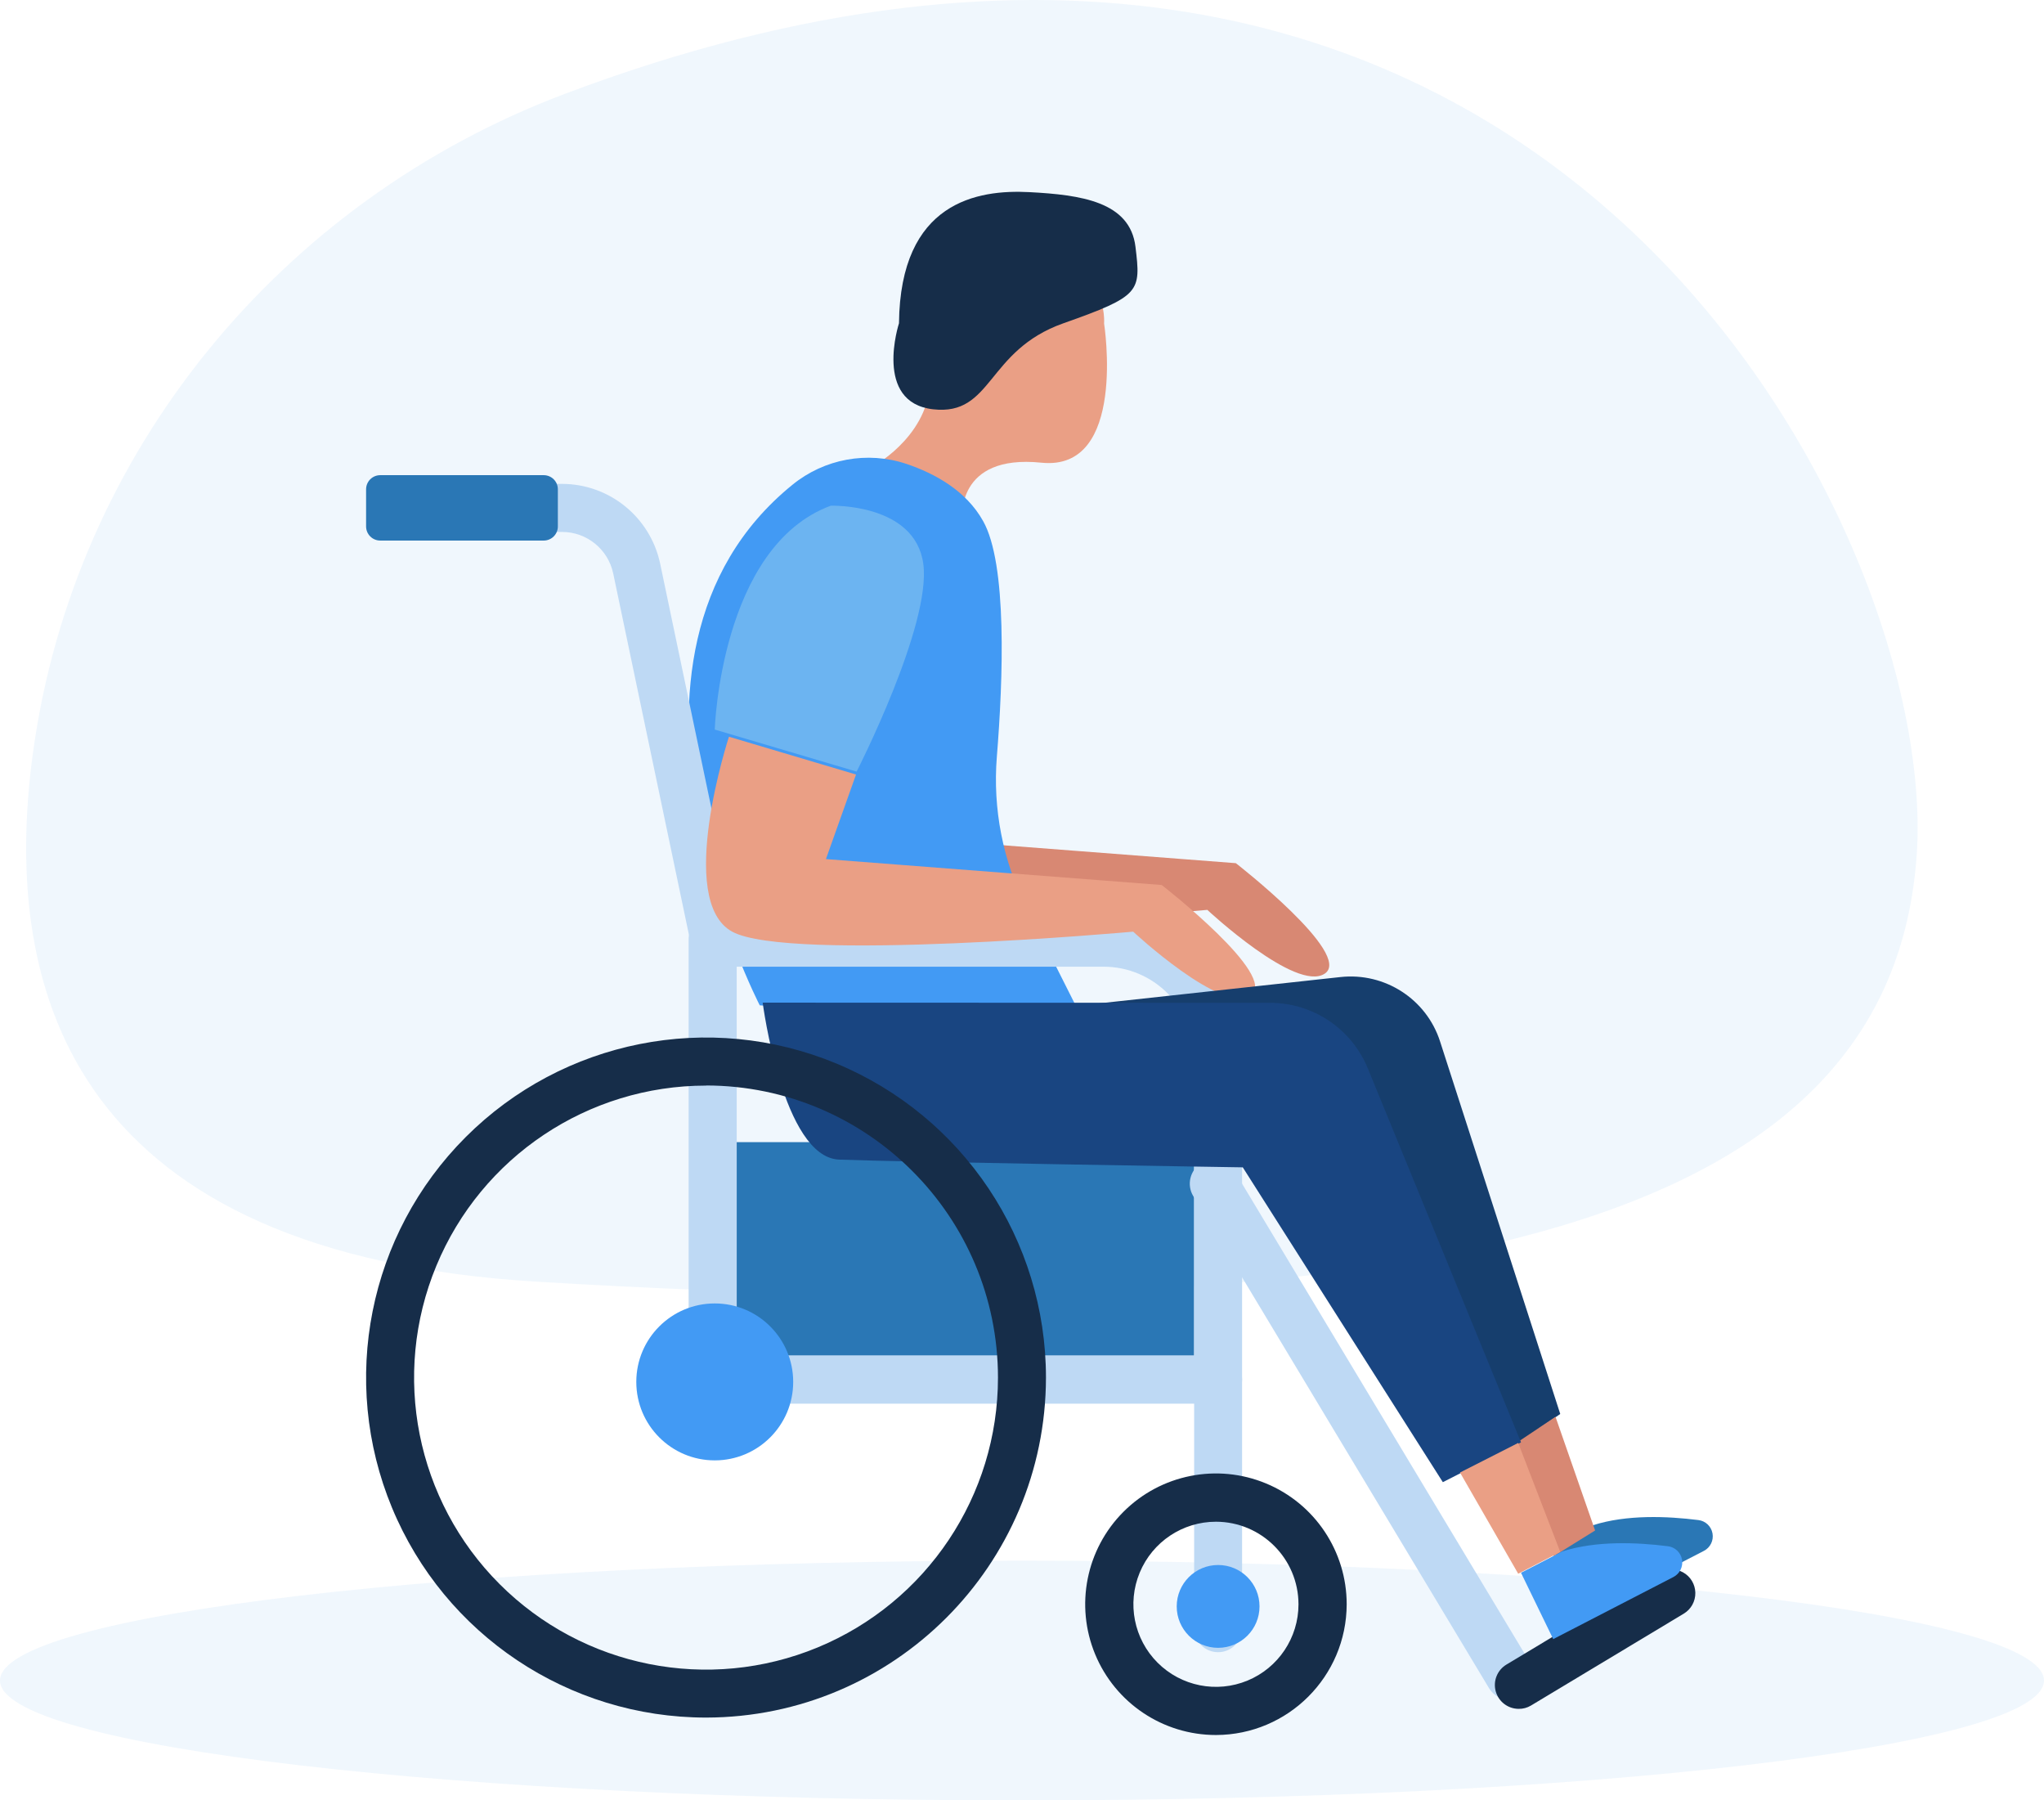
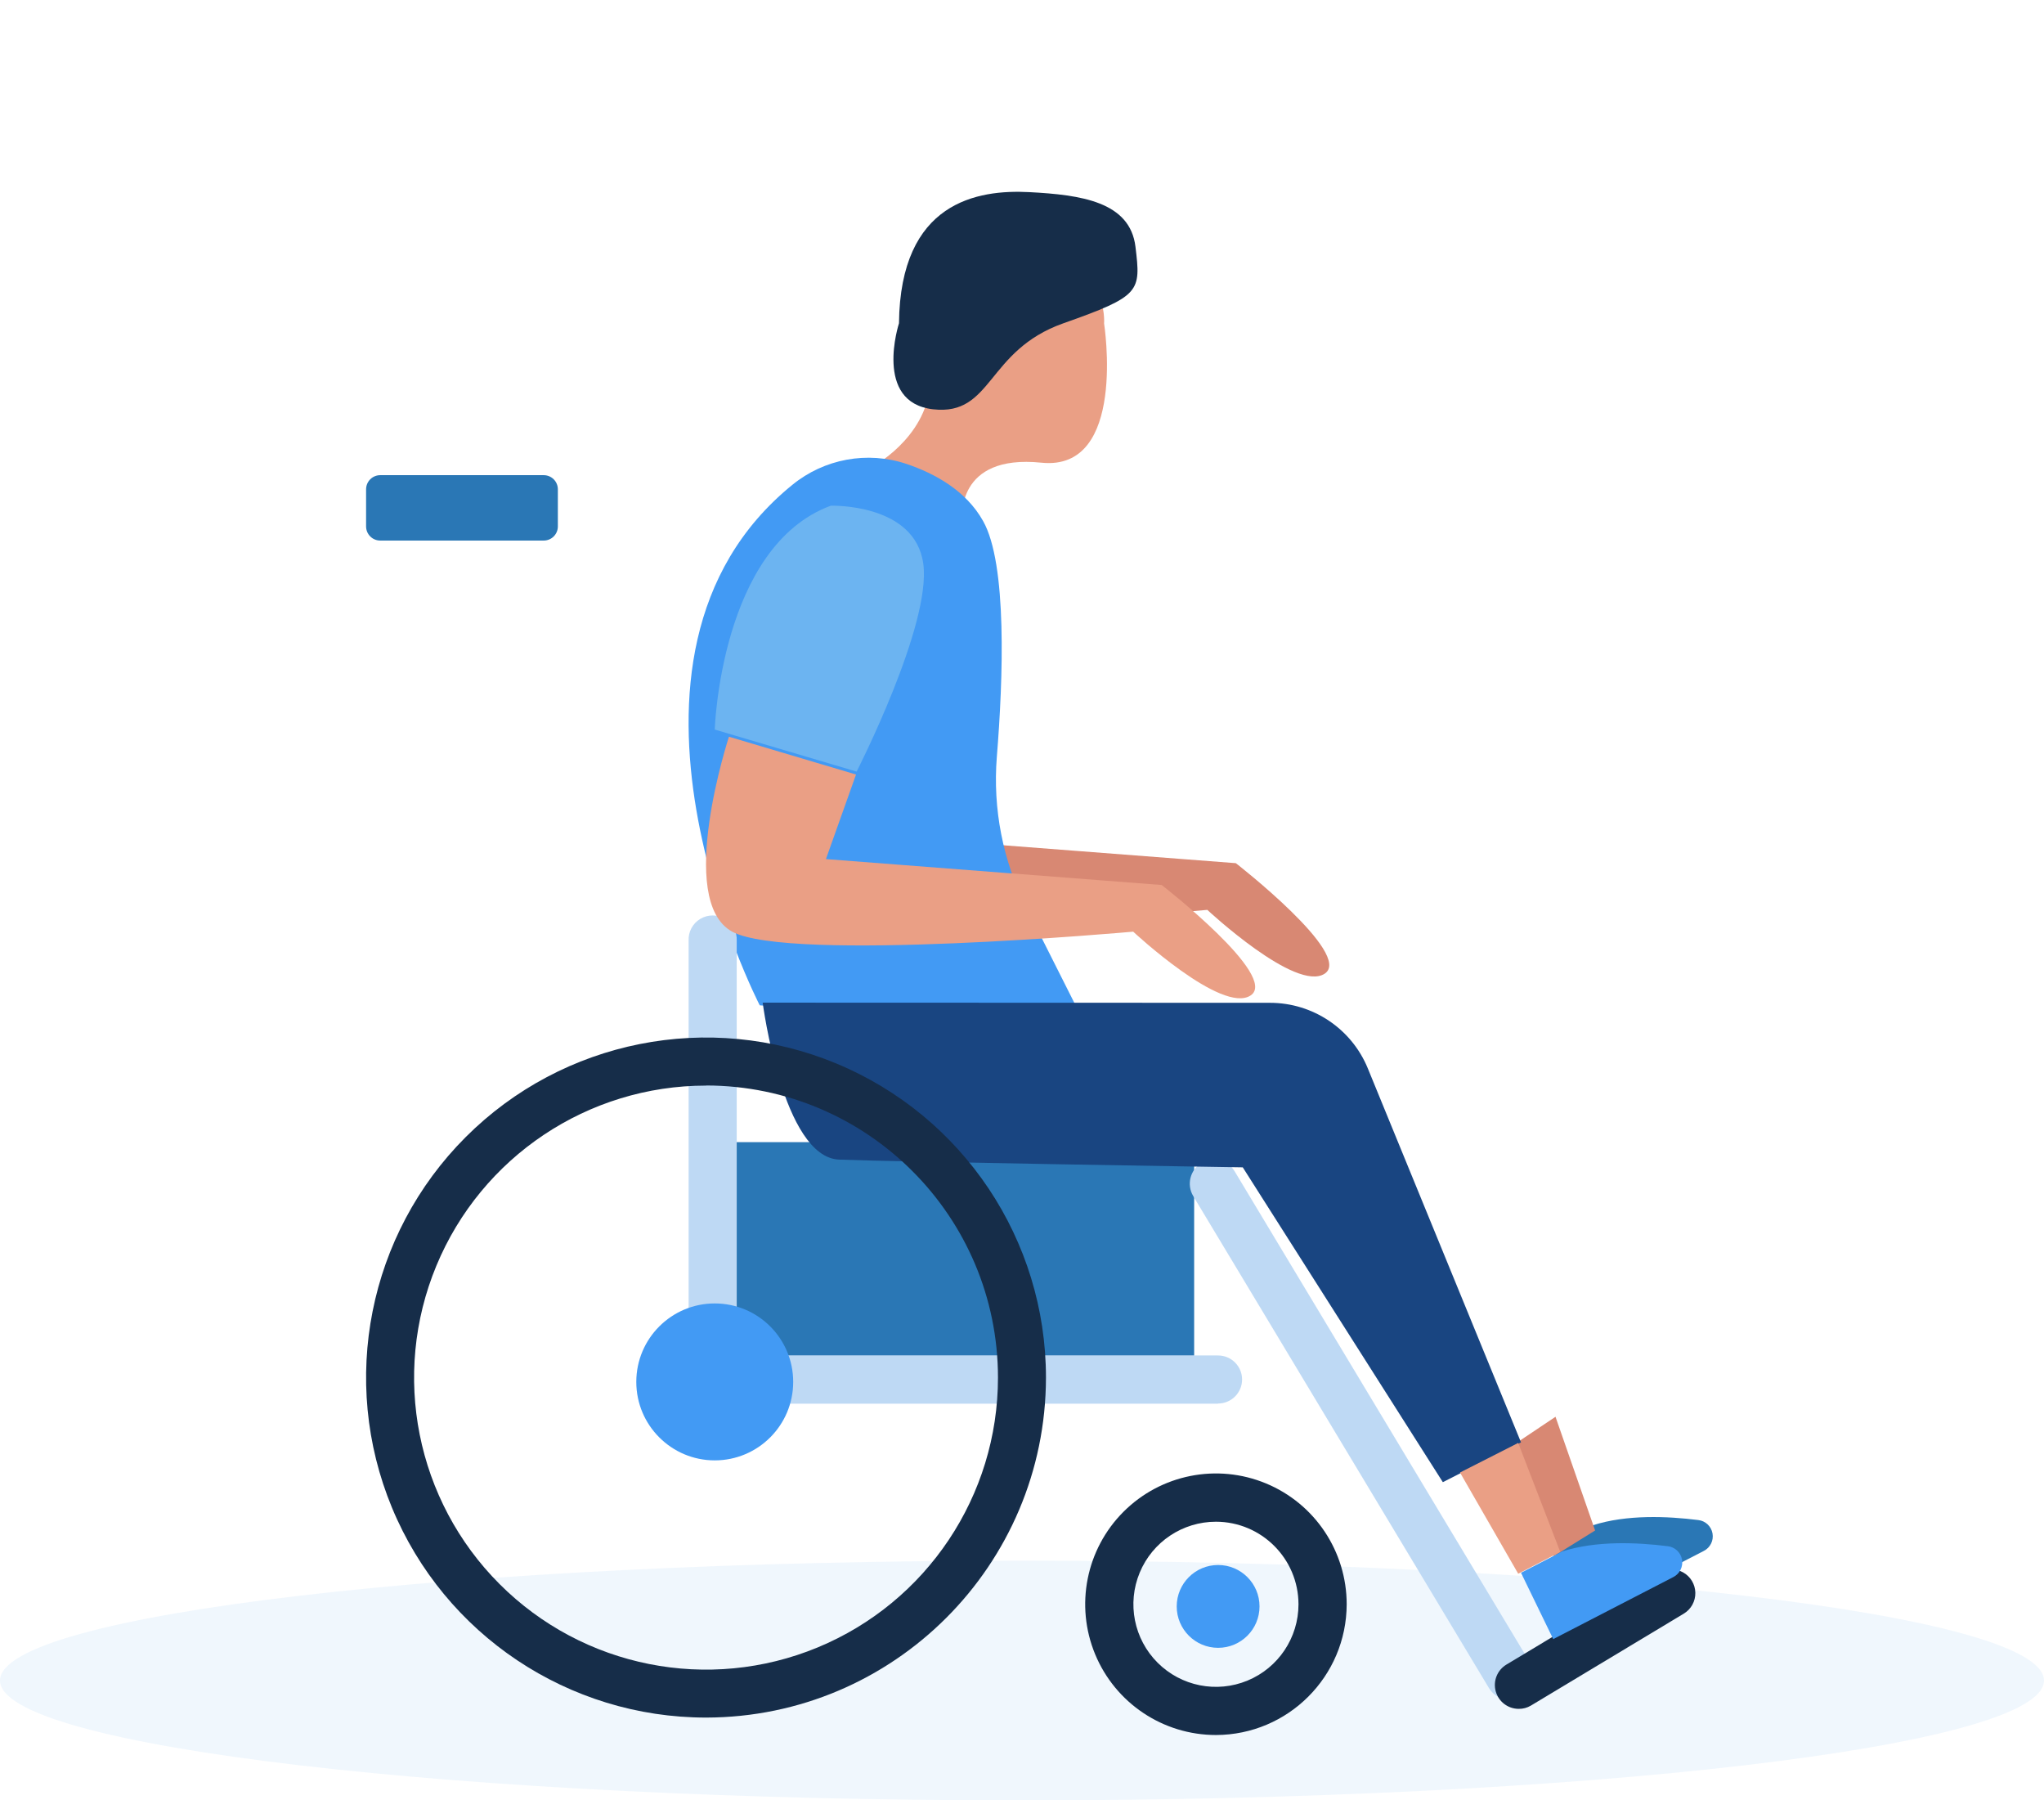
<svg xmlns="http://www.w3.org/2000/svg" width="469px" height="413px" viewBox="0 0 469 413" version="1.1">
  <desc>Created with Lunacy</desc>
  <g id="Group-56">
-     <path d="M123.536 21.557C58.479 46.097 11.026 103.652 1.58 172.573C-6.227 229.334 12.249 287.67 117.173 294.01C327.034 306.677 428.146 280.041 433.806 195.902C438.854 120.277 345.758 -62.283 123.536 21.557Z" transform="translate(6 0)" id="Path" fill="#BED9F4" fill-opacity="0.23" stroke="none" />
    <path d="M0 0L105 0L105 49L0 49L0 0Z" transform="translate(169 262)" id="Rectangle" fill="#2A77B5" stroke="none" />
    <path d="M234.5 55C364.011 55 469 42.688 469 27.5C469 12.312 364.011 0 234.5 0C104.989 0 0 12.312 0 27.5C0 42.688 104.989 55 234.5 55Z" transform="translate(0 358)" id="Oval" fill="#BED9F4" fill-opacity="0.23" stroke="none" />
    <path d="M52.334 20.207C52.334 20.207 57.7 54.175 37.964 52.139C18.227 50.104 19.801 65 19.801 65L0 52.554C0 52.554 13.196 45.086 12.371 31.811C11.545 18.535 15.673 -4.27 34.662 0.695C53.65 5.661 52.334 20.207 52.334 20.207Z" transform="translate(201 54)" id="Path" fill="#EA9F85" stroke="none" />
    <path d="M5.25 0C5.25 0 -7.052 37.604 6.007 44.72C19.067 51.837 98.024 44.72 98.024 44.72C98.024 44.72 118.384 63.724 124.966 59.345C131.548 54.965 104.567 34.006 104.567 34.006L27.516 28.076L34.411 8.629L5.25 0Z" transform="translate(179 164)" id="Path" fill="#D88873" stroke="none" />
    <path d="M1.274 30.157C1.274 30.157 -4.658 48.319 9.08 49.886C22.817 51.453 21.256 36.425 39.001 30.157C56.745 23.89 56.785 22.95 55.536 12.609C54.287 2.268 43.06 0.701 31.195 0.074C19.331 -0.553 1.56 2.254 1.274 30.157Z" transform="translate(205 44)" id="Path" fill="#162D49" stroke="none" />
    <path d="M23.79 6.232C31.117 0.244 40.997 -1.575 49.974 1.412C56.523 3.627 63.658 7.535 67.564 14.505C73.136 24.328 72.173 50.737 70.728 68.598C69.767 80.527 72.11 92.49 77.498 103.175L91 130L16.33 125.623C16.33 125.623 -24.97 45.851 23.79 6.232Z" transform="translate(158 105)" id="Path" fill="#429AF4" stroke="none" />
-     <path d="M190.5 268C189.042 268.003 187.643 267.426 186.612 266.394C185.58 265.362 185 263.962 185 262.501L185 131.602C185 120.087 175.686 110.752 164.196 110.752L75.077 110.752C72.475 110.753 70.229 108.926 69.694 106.374L51.698 20.524C50.516 14.991 45.642 11.034 39.996 11.024L5.5 11.024C2.462 11.024 0 8.557 0 5.512C0 2.468 2.462 0 5.5 0L40.009 0C50.843 0.034 60.19 7.628 62.464 18.244L79.536 99.702L164.183 99.702C181.746 99.723 195.979 113.987 196 131.589L196 262.501C195.993 265.54 193.532 268 190.5 268L190.5 268Z" transform="translate(89 111)" id="Path" fill="#BED9F4" stroke="none" />
    <path d="M121.475 112L5.531 112C2.48 112 0.007 109.531 0.007 106.486L0.007 5.782C-0.093 3.75 0.937 1.829 2.685 0.784C4.433 -0.261 6.616 -0.261 8.364 0.784C10.113 1.829 11.142 3.75 11.043 5.782L11.043 100.934L121.475 100.934C124.526 100.934 127 103.402 127 106.447C127 109.492 124.526 111.961 121.475 111.961L121.475 112Z" transform="translate(158 210)" id="Path" fill="#BED9F4" stroke="none" />
    <path d="M2.287 41.487C6.934 52.698 17.877 60.005 30.014 60C46.557 59.957 59.957 46.557 60 30.014C60.005 17.877 52.698 6.934 41.487 2.287C30.276 -2.36 17.369 0.206 8.788 8.788C0.206 17.369 -2.36 30.276 2.287 41.487ZM12.505 22.756C15.441 15.679 22.351 11.067 30.014 11.073C40.463 11.094 48.927 19.564 48.941 30.014C48.941 37.676 44.325 44.583 37.246 47.514C30.166 50.445 22.019 48.822 16.603 43.402C11.187 37.982 9.569 29.833 12.505 22.756Z" transform="translate(249 338)" id="Shape" fill="#162D49" fill-rule="evenodd" stroke="none" />
    <path d="M9.5 19C14.747 19 19 14.747 19 9.5C19 4.253 14.747 0 9.5 0C4.253 0 0 4.253 0 9.5C0 14.747 4.253 19 9.5 19Z" transform="translate(270 359)" id="Oval" fill="#429AF4" stroke="none" />
    <path d="M0 6.787L7.391 22L34.967 7.758C36.435 7.001 37.236 5.371 36.938 3.744C36.641 2.116 35.316 0.876 33.675 0.689C26.581 -0.204 17.264 -0.605 9.485 1.881L0 6.787Z" transform="translate(356 348)" id="Path" fill="#2A77B5" stroke="none" />
    <path d="M18 36C27.941 36 36 27.941 36 18C36 8.059 27.941 0 18 0C8.059 0 0 8.059 0 18C0 27.941 8.059 36 18 36Z" transform="translate(146 299)" id="Oval" fill="#429AF4" stroke="none" />
    <path d="M26.618 0.004C26.618 0.004 45.982 -0.618 47.857 13.37C49.732 27.358 32.556 61 32.556 61L0 51.355C0 51.355 1.302 9.364 26.618 0.004Z" transform="translate(164 116)" id="Path" fill="#6CB4F1" stroke="none" />
    <path d="M5.259 0C5.259 0 -7.055 37.599 6.003 44.717C19.062 51.835 98.013 44.717 98.013 44.717C98.013 44.717 118.385 63.725 124.966 59.344C131.548 54.964 104.556 34.014 104.556 34.014L27.511 28.069L34.419 8.67L5.259 0Z" transform="translate(162 169)" id="Path" fill="#EA9F85" stroke="none" />
    <path d="M73.467 123.935C71.503 123.958 69.674 122.938 68.663 121.255L0.793 8.378C-0.783 5.762 0.064 2.365 2.684 0.792C5.305 -0.782 8.707 0.064 10.283 2.68L78.206 115.636C79.236 117.34 79.266 119.467 78.284 121.2C77.302 122.933 75.461 124.003 73.467 124L73.467 123.935Z" transform="translate(273 266)" id="Path" fill="#BED9F4" stroke="none" />
-     <path d="M0 6.735L60.567 0.129C70.736 -0.982 80.286 5.18 83.416 14.872L111 100.355L101.401 107L46.325 34.325L0 6.735Z" transform="translate(247 224)" id="Path" fill="#163E6D" stroke="none" />
    <path d="M10.913 0L20 26.081L10.479 32L0 7.3L10.913 0L10.913 0Z" transform="translate(346 325)" id="Path" fill="#D88873" stroke="none" />
    <path d="M0 0C0 0 4.592 35.483 17.533 36.005C30.474 36.528 110.156 37.78 110.156 37.78L156.063 110L174 100.865L138.856 15.099C135.124 5.99 126.259 0.04 116.417 0.039L0 0Z" transform="translate(175 230)" id="Path" fill="#194581" stroke="none" />
    <path d="M0 6.787L13.354 30L23 24.998L13.354 0L0 6.787L0 6.787Z" transform="translate(335 331)" id="Path" fill="#EA9F85" stroke="none" />
    <path d="M5.463 31.999C3.008 31.995 0.857 30.357 0.2 27.993C-0.457 25.629 0.542 23.117 2.642 21.848L37.706 0.782C39.382 -0.225 41.468 -0.262 43.178 0.685C44.889 1.632 45.964 3.419 45.999 5.373C46.034 7.327 45.023 9.151 43.347 10.158L8.271 31.249C7.423 31.755 6.45 32.015 5.463 31.999L5.463 31.999Z" transform="translate(343 360)" id="Path" fill="#162D49" stroke="none" />
    <path d="M0 6.787L7.391 22L34.967 7.758C36.435 7.001 37.236 5.371 36.938 3.744C36.641 2.116 35.316 0.876 33.675 0.689C26.581 -0.204 17.264 -0.605 9.485 1.881L0 6.787Z" transform="translate(349 354)" id="Path" fill="#429AF4" stroke="none" />
    <path d="M5.942 107.856C18.018 137.003 46.464 156.005 78.014 156C121.058 155.935 155.935 121.058 156 78.014C156.005 46.464 137.003 18.018 107.856 5.942C78.709 -6.134 45.157 0.538 22.848 22.848C0.538 45.157 -6.134 78.709 5.942 107.856ZM16.118 52.371C26.49 27.34 50.919 11.023 78.014 11.028L78.014 11.002C115 11.045 144.966 41.028 144.987 78.014C144.987 105.109 128.665 129.535 103.633 139.903C78.6 150.27 49.787 144.537 30.63 125.376C11.473 106.215 5.745 77.401 16.118 52.371Z" transform="translate(84 238)" id="Shape" fill="#162D49" fill-rule="evenodd" stroke="none" />
    <path d="M3.239 0L40.761 0Q40.92 0 41.078 0.016Q41.237 0.031 41.393 0.062Q41.549 0.093 41.701 0.139Q41.853 0.186 42.001 0.247Q42.148 0.307 42.288 0.382Q42.428 0.457 42.56 0.546Q42.693 0.634 42.816 0.735Q42.939 0.836 43.051 0.949Q43.164 1.061 43.265 1.184Q43.366 1.307 43.454 1.44Q43.542 1.572 43.617 1.712Q43.693 1.852 43.753 1.999Q43.814 2.147 43.861 2.299Q43.907 2.451 43.938 2.607Q43.969 2.763 43.984 2.922Q44 3.08 44 3.239L44 11.761Q44 11.92 43.984 12.079Q43.969 12.237 43.938 12.393Q43.907 12.549 43.861 12.701Q43.814 12.854 43.753 13.001Q43.693 13.148 43.617 13.288Q43.542 13.428 43.454 13.56Q43.366 13.693 43.265 13.816Q43.164 13.939 43.051 14.051Q42.939 14.164 42.816 14.265Q42.693 14.366 42.56 14.454Q42.428 14.543 42.288 14.617Q42.148 14.693 42.001 14.753Q41.853 14.814 41.701 14.861Q41.549 14.907 41.393 14.938Q41.237 14.969 41.078 14.984Q40.92 15 40.761 15L3.239 15Q3.08 15 2.922 14.984Q2.763 14.969 2.607 14.938Q2.451 14.907 2.299 14.861Q2.147 14.814 1.999 14.753Q1.852 14.693 1.712 14.617Q1.572 14.543 1.44 14.454Q1.307 14.366 1.184 14.265Q1.061 14.164 0.949 14.051Q0.836 13.939 0.735 13.816Q0.634 13.693 0.546 13.56Q0.457 13.428 0.382 13.288Q0.307 13.148 0.247 13.001Q0.186 12.854 0.139 12.701Q0.093 12.549 0.062 12.393Q0.031 12.237 0.016 12.079Q0 11.92 0 11.761L0 3.239Q0 3.08 0.016 2.922Q0.031 2.763 0.062 2.607Q0.093 2.451 0.139 2.299Q0.186 2.147 0.247 1.999Q0.307 1.852 0.382 1.712Q0.457 1.572 0.546 1.44Q0.634 1.307 0.735 1.184Q0.836 1.061 0.949 0.949Q1.061 0.836 1.184 0.735Q1.307 0.634 1.44 0.546Q1.572 0.457 1.712 0.382Q1.852 0.307 1.999 0.247Q2.147 0.186 2.299 0.139Q2.451 0.093 2.607 0.062Q2.763 0.031 2.922 0.016Q3.08 0 3.239 0L3.239 0Z" transform="translate(84 109)" id="Rectangle" fill="#2A77B5" stroke="none" />
  </g>
</svg>